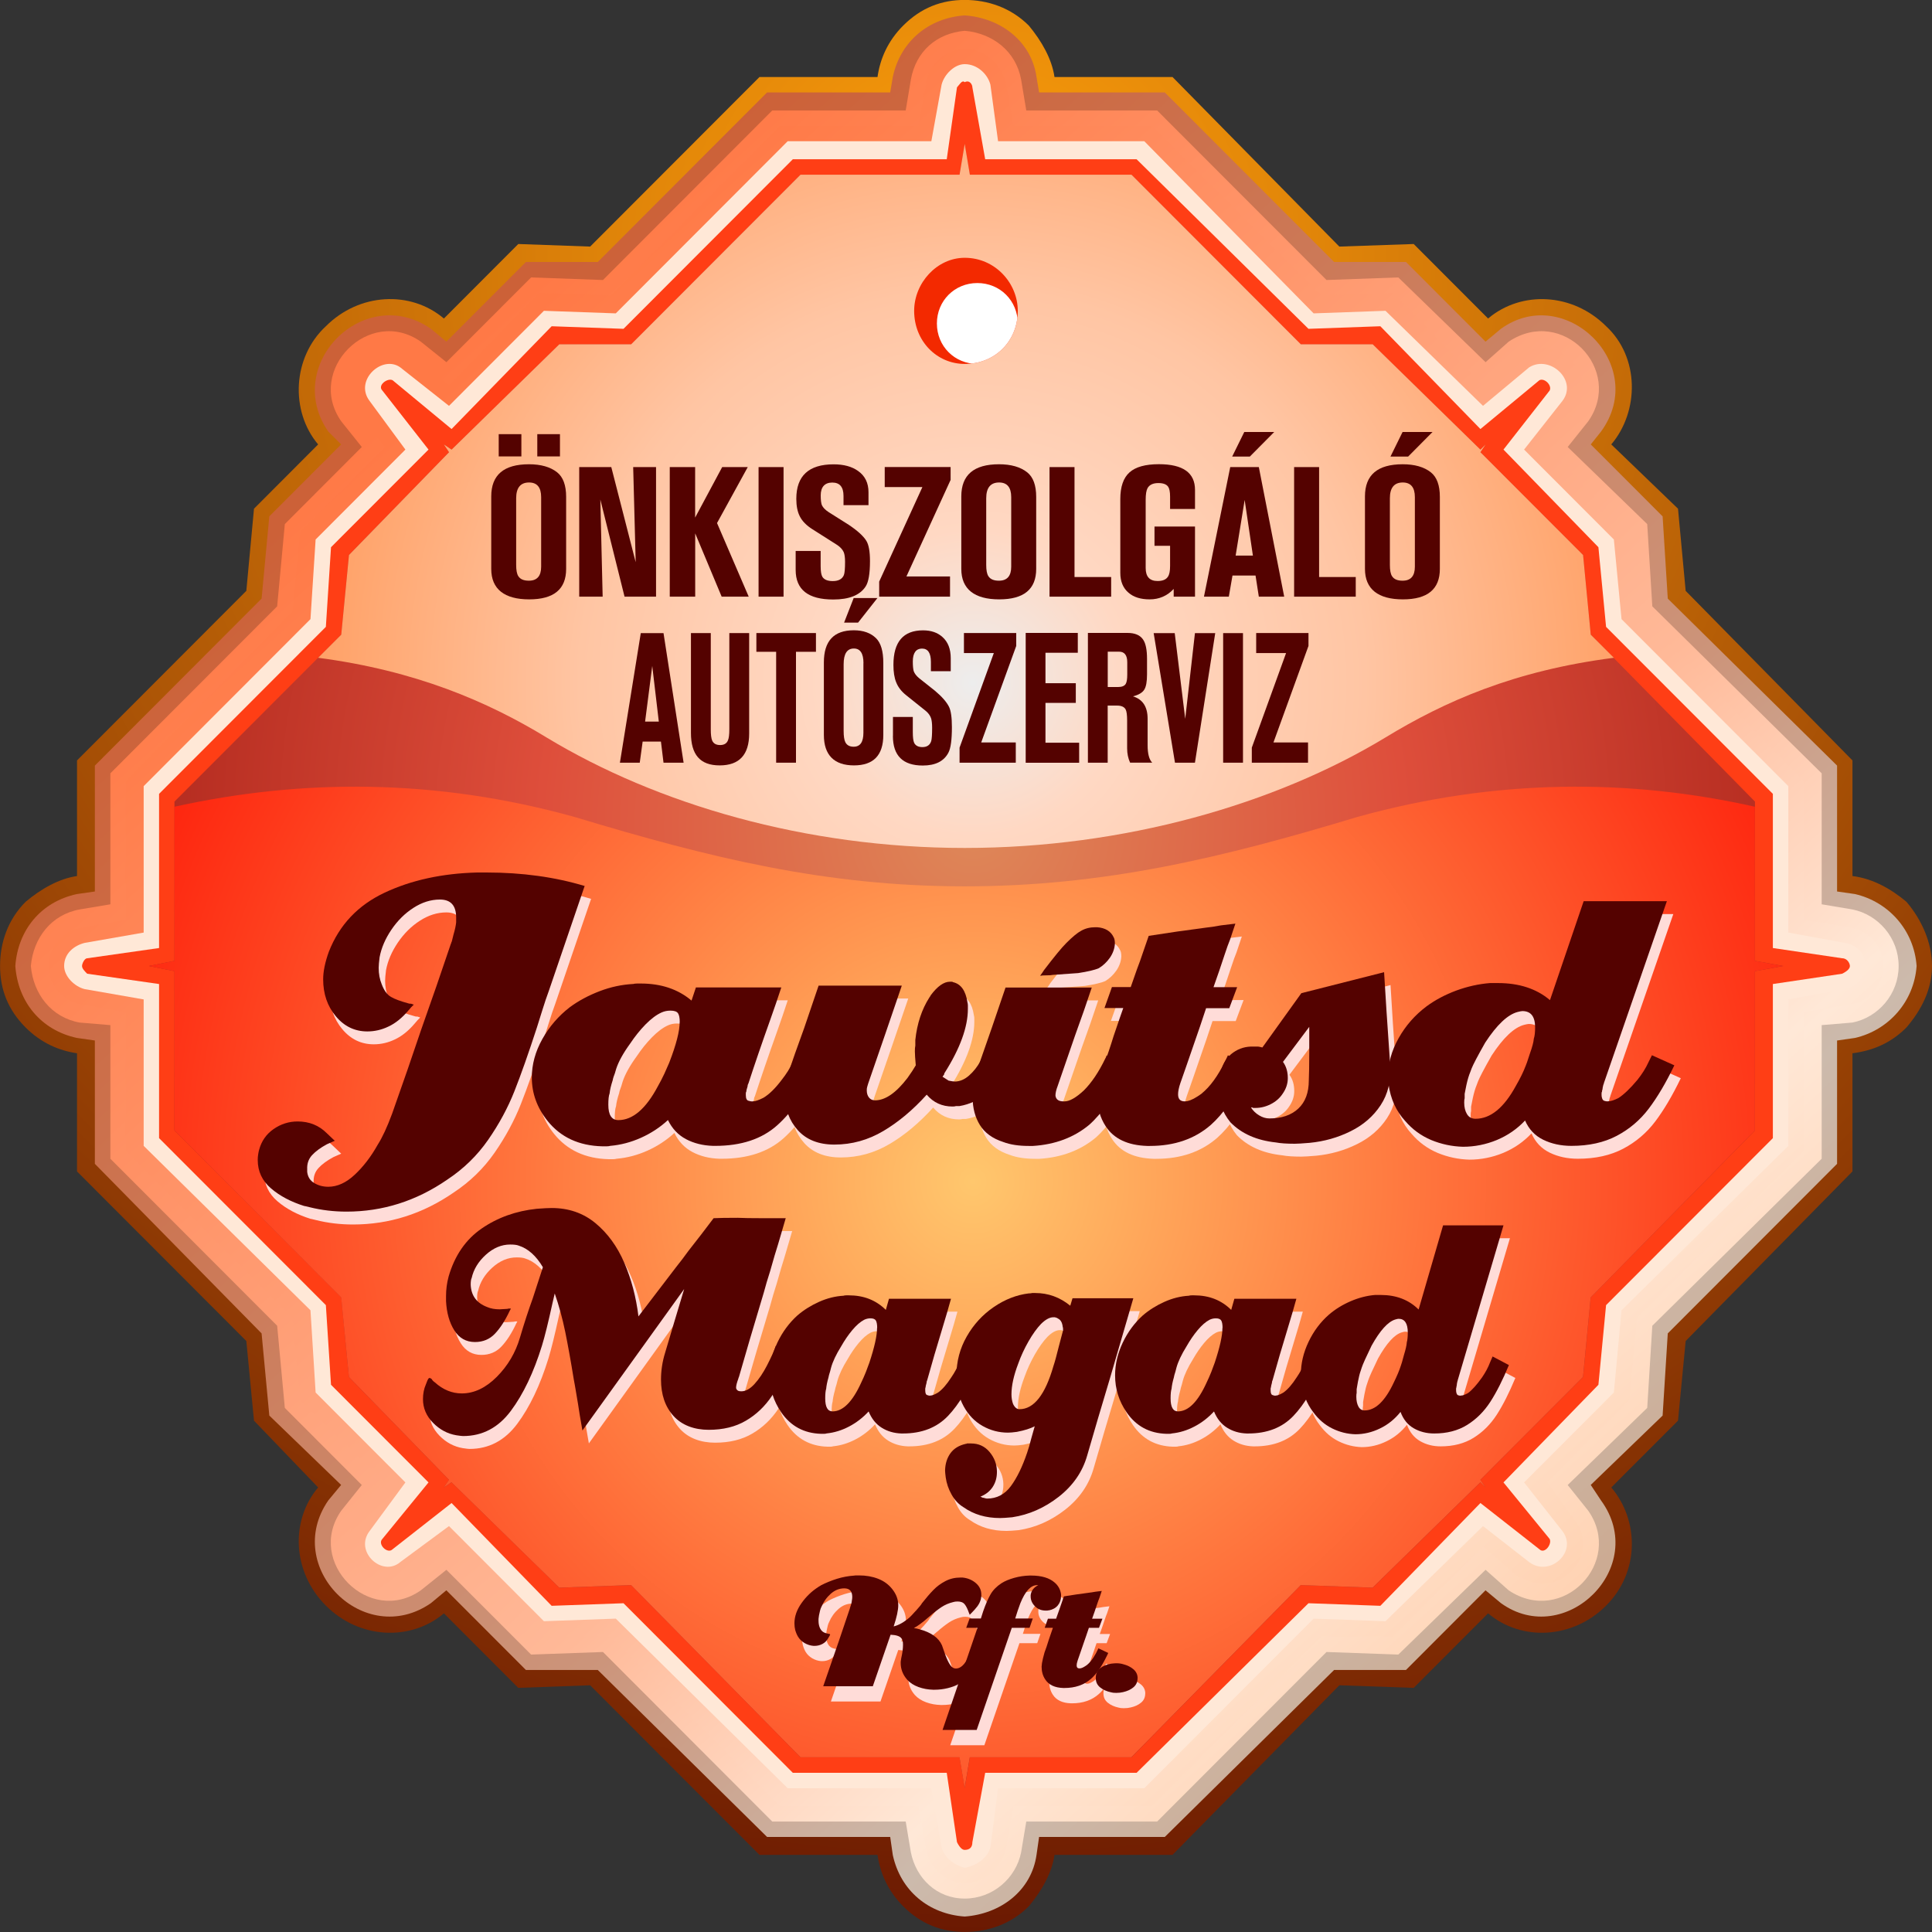
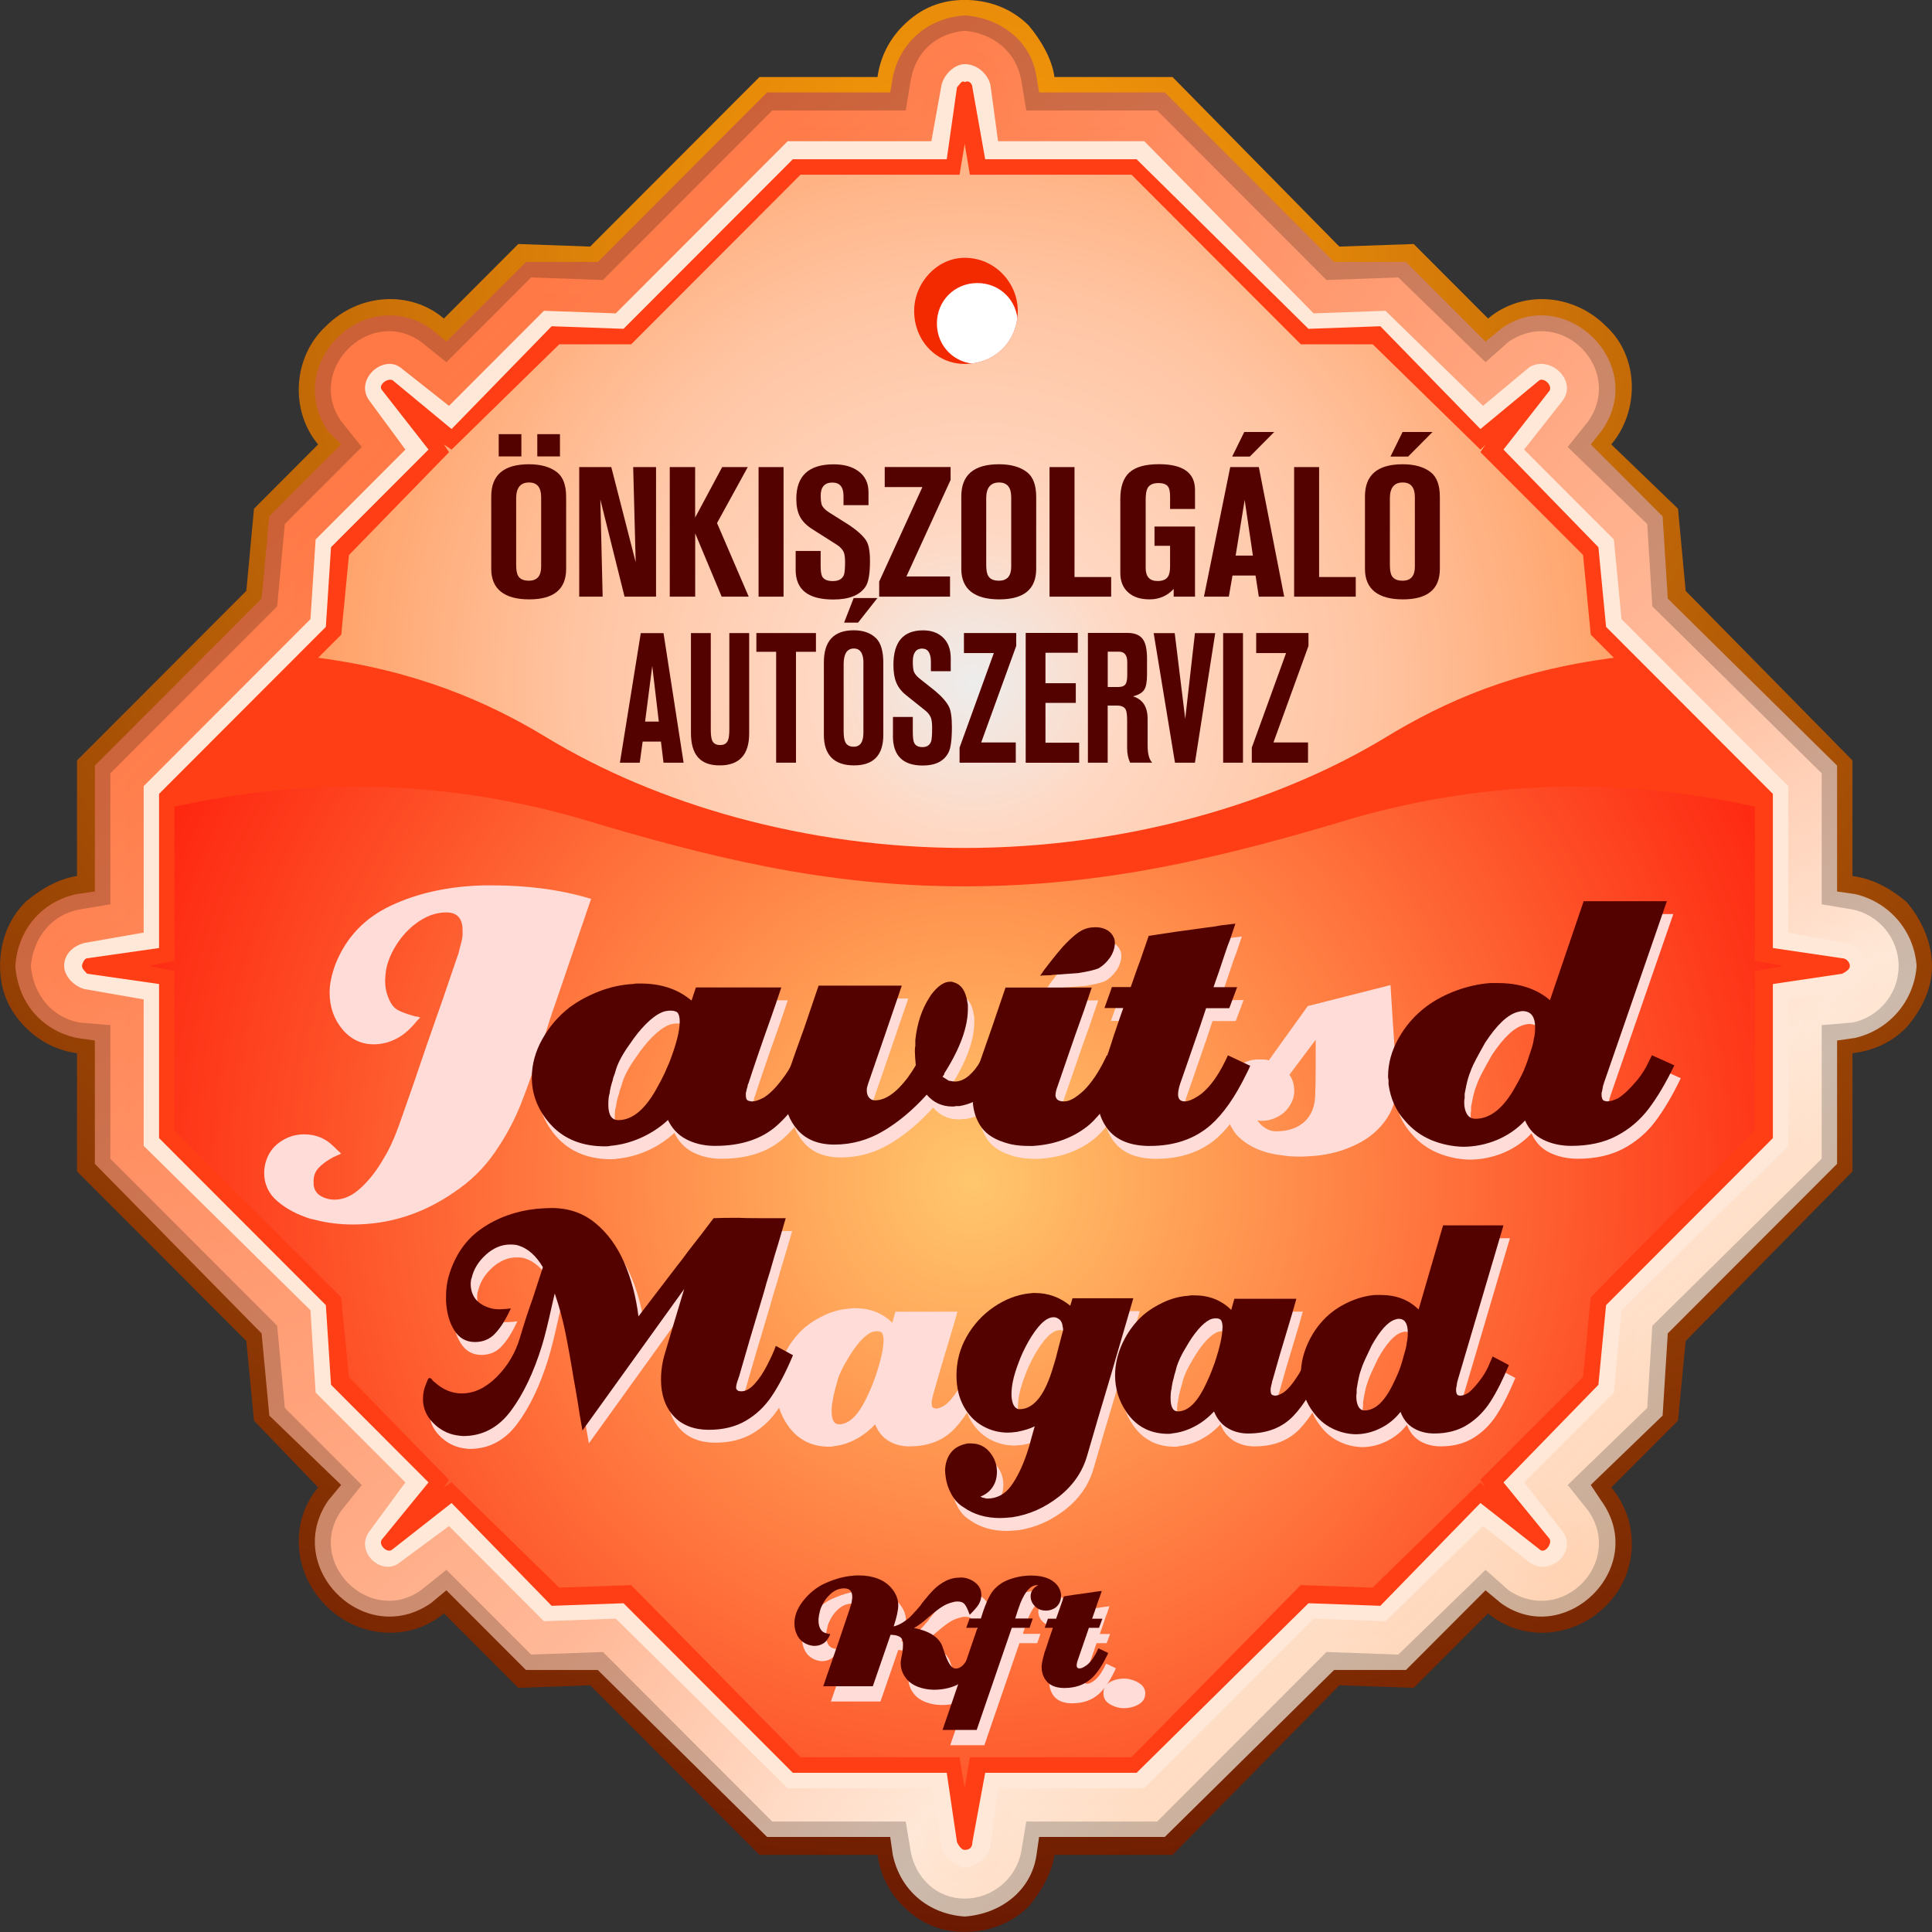
<svg xmlns="http://www.w3.org/2000/svg" xmlns:xlink="http://www.w3.org/1999/xlink" viewBox="0 0 300 300">
  <rect x="0" y="0" width="300" height="300" fill="#333333" stroke="none" />
  <radialGradient id="a" cx="151.05" cy="39.6" gradientUnits="userSpaceOnUse" r="300.85">
    <stop offset="0" stop-color="#ffa10b" />
    <stop offset="1" stop-color="#540400" />
  </radialGradient>
  <linearGradient id="b" gradientUnits="userSpaceOnUse" x1="328.57" x2="68.18" y1="348.43" y2="59.24">
    <stop offset="0" stop-color="#cc4836" />
    <stop offset=".32" stop-color="#cca88e" />
    <stop offset=".43" stop-color="#ccbaac" />
    <stop offset=".58" stop-color="#cc947a" />
    <stop offset="1" stop-color="#cc6138" />
  </linearGradient>
  <linearGradient id="c">
    <stop offset="0" stop-color="#ff5a44" />
    <stop offset=".32" stop-color="#ffd2b2" />
    <stop offset=".43" stop-color="#ffe8d7" />
    <stop offset=".58" stop-color="#ffb998" />
    <stop offset="1" stop-color="#ff7946" />
  </linearGradient>
  <linearGradient id="d" gradientUnits="userSpaceOnUse" x1="323.33" x2="67.41" xlink:href="#c" y1="342.65" y2="58.42" />
  <linearGradient id="e" gradientUnits="userSpaceOnUse" x1="320.59" x2="69.17" xlink:href="#c" y1="339.55" y2="60.31" />
  <radialGradient id="f" cx="151.04" cy="128.15" gradientUnits="userSpaceOnUse" r="196.9">
    <stop offset="0" stop-color="#de8859" />
    <stop offset=".34" stop-color="#de4e3b" />
    <stop offset="1" stop-color="#830300" />
  </radialGradient>
  <radialGradient id="g" cx="151.04" cy="183.47" gradientUnits="userSpaceOnUse" r="159.43">
    <stop offset="0" stop-color="#ffc76d" />
    <stop offset="1" stop-color="#fe0c00" />
  </radialGradient>
  <radialGradient id="h" cx="151.05" cy="106.02" gradientUnits="userSpaceOnUse" r="132.49">
    <stop offset="0" stop-color="#ededed" />
    <stop offset=".18" stop-color="#ffd8c3" />
    <stop offset=".46" stop-color="#ffc5a3" />
    <stop offset="1" stop-color="#ff8639" />
  </radialGradient>
  <clipPath id="i">
    <path clip-rule="evenodd" d="m149.8 40.03c4.71 0 8.24 3.92 8.24 8.24 0 4.71-3.53 8.24-8.24 8.24-4.32 0-7.85-3.53-7.85-8.24 0-4.32 3.53-8.24 7.85-8.24z" />
  </clipPath>
  <path d="m287.65 118.08-25.9-26.33-1.19-12.76-10.36-9.98c4.38-5.19 4.38-13.56-.8-18.35-5.18-5.19-13.15-5.58-18.33-1.2l-11.55-11.57-11.55.4-25.9-26.33h-18.33c-.4-2.79-1.99-5.58-3.98-7.98-2.79-2.79-6.38-3.99-9.96-3.99-3.59 0-6.77 1.2-9.56 3.99-2.39 2.39-3.59 5.19-3.98 7.98h-18.33l-26.29 26.33-11.16-.4-11.55 11.57c-5.18-4.39-13.15-3.99-18.33 1.2-5.18 4.79-5.58 13.16-1.2 18.35l-9.96 9.98-1.19 12.76-26.29 26.33v17.95c-2.79.4-5.58 1.99-7.97 3.99-2.79 2.79-3.98 6.38-3.98 9.97s1.19 6.78 3.98 9.57c2.39 2.39 5.18 3.59 7.97 3.99v18.35l26.29 26.33 1.19 12.37 9.96 10.37c-4.38 5.19-3.98 13.17 1.2 18.35 5.18 5.19 13.15 5.58 18.33 1.2l11.55 11.57 11.16-.4 26.29 26.33h18.33c.4 2.79 1.59 5.58 3.98 7.98 2.79 2.79 5.98 3.99 9.56 3.99 3.59 0 7.17-1.2 9.96-3.99 1.99-2.39 3.59-5.18 3.98-7.98h18.33l25.9-26.33 11.55.4 11.55-11.57c5.18 4.38 13.15 3.99 18.33-1.2 5.18-5.18 5.18-13.16.8-18.35l10.36-10.37 1.19-12.37 25.9-26.33v-18.35c3.19-.4 5.98-1.6 8.37-3.99 2.39-2.79 3.98-5.98 3.98-9.57s-1.59-7.18-3.98-9.97c-2.39-1.99-5.18-3.59-8.37-3.99z" fill="url(#a)" fill-rule="evenodd" />
  <path d="m285.26 118.88-26.29-25.93-.8-12.77-11.16-11.17 1.59-1.99c7.57-10.37-5.58-23.14-15.54-15.96l-2.39 1.99-12.35-12.37h-11.16l-26.29-26.33h-19.52l-.4-2.39c-.8-5.58-5.58-9.18-11.16-9.57-5.58.4-9.96 3.99-11.16 9.57l-.4 2.39h-19.12l-26.29 26.33h-11.16l-12.35 12.37-2.39-1.99c-10.36-7.18-23.11 5.58-15.94 15.96l1.99 1.99-11.15 11.17-1.2 12.77-25.89 25.93v19.55l-2.79.4c-5.58 1.2-9.16 5.58-9.56 11.17.4 5.58 3.99 9.97 9.56 11.17l2.79.4v19.15l25.89 26.33 1.2 12.76 11.15 10.77-1.99 2.4c-7.17 10.37 5.58 23.13 15.94 15.95l2.39-1.99 12.35 12.37h11.16l26.29 25.93h19.12l.4 2.79c1.2 5.58 5.58 9.18 11.16 9.57 5.58-.4 10.36-3.99 11.16-9.57l.4-2.79h19.52l26.29-25.93h11.16l12.35-12.37 2.39 1.99c9.96 7.18 23.11-5.58 15.54-15.95l-1.59-2.4 11.16-10.77.8-12.76 26.29-26.33v-19.15l2.79-.4c5.18-1.2 9.16-5.59 9.56-11.17-.4-5.59-4.38-9.97-9.56-11.17l-2.79-.4z" fill="url(#b)" fill-rule="evenodd" />
  <path d="m282.87 120.08-26.3-25.93-.79-12.77-12.35-11.97 3.19-3.99c5.58-7.98-3.99-17.95-12.35-12.37l-3.59 3.19-13.55-13.16-11.15.4-26.3-26.33h-20.32l-.8-4.79c-.8-4.39-4.38-7.18-8.76-7.58-4.38.4-7.57 3.19-8.36 7.58l-.8 4.79h-20.72l-26.29 26.33-11.16-.4-13.15 13.16-3.98-3.19c-7.97-5.58-17.93 4.39-12.35 12.37l3.19 3.99-11.95 11.97-1.19 12.77-25.9 25.93v20.34l-4.78.8c-4.38.8-7.17 4.39-7.57 8.78.4 4.39 3.19 7.98 7.57 8.78l4.78.4v20.75l25.9 25.93 1.19 12.76 11.95 11.97-3.19 3.99c-5.58 7.98 4.38 17.95 12.35 12.37l3.98-3.19 13.15 13.16 11.16-.4 26.29 26.33h20.72l.8 4.78c.8 3.99 3.98 7.18 8.36 7.18 4.38 0 7.97-3.19 8.76-7.18l.8-4.78h20.32l26.3-26.33 11.15.4 13.55-13.16 3.59 3.19c8.36 5.58 17.93-4.39 12.35-12.37l-3.19-3.99 12.35-11.97.79-12.76 26.3-25.93v-20.75l4.78-.4c3.99-.8 7.17-4.39 7.17-8.78s-3.19-7.98-7.17-8.78l-4.78-.8z" fill="url(#d)" fill-rule="evenodd" />
  <path d="m280.08 121.28-25.89-26.33-1.2-12.37-12.75-13.16 4.38-5.59c3.98-5.58-2.79-12.37-8.37-8.78h-.4l-5.58 4.79-13.94-14.36-11.15.4-26.29-26.33h-21.52l-1.19-6.78c-.8-2.79-3.19-5.19-6.38-5.19-2.79 0-5.58 2.39-5.98 5.19l-1.19 6.78h-21.52l-26.29 26.33-11.15-.4-13.94 14.36-5.98-4.79c-5.58-3.59-12.75 3.19-8.37 8.78l4.38 5.59-13.15 13.16-1.19 12.37-25.9 26.33v21.54l-6.77 1.2c-2.79.4-5.18 2.79-5.18 5.98s2.39 5.58 5.18 5.98l6.77 1.2v21.54l25.9 25.93 1.19 12.76 13.15 12.76-4.38 5.98c-4.38 5.58 2.79 12.36 8.37 8.78l5.98-4.78 13.94 13.96h11.15l26.29 26.33h21.52l1.19 6.79c.4 2.79 3.19 5.18 5.98 5.18 3.19 0 5.58-2.39 6.38-5.18l1.19-6.79h21.52l26.29-26.33h11.15l13.94-13.96 5.58 4.78h.4c5.58 3.59 12.35-3.19 8.37-8.78l-4.38-5.98 12.75-12.76 1.2-12.76 25.89-25.93v-21.54l7.17-1.2c2.79-.4 5.18-2.79 5.18-5.98s-2.39-5.59-5.18-5.98l-7.17-1.2z" fill="url(#e)" fill-rule="evenodd" />
  <path d="m277.69 122.07-25.9-25.93-1.19-12.37-13.94-13.96 5.97-7.58c2.39-3.19-1.99-7.18-5.18-5.19l-7.17 5.98-15.14-14.76-11.16.4-26.29-26.73h-22.71l-1.19-8.78c-.4-1.59-1.99-3.19-3.99-3.19-1.59 0-3.19 1.6-3.59 3.19l-1.59 8.78h-22.31l-26.69 26.73-11.16-.4-14.74 14.76-7.57-5.98c-2.79-1.99-7.17 2-4.78 5.19l5.58 7.58-13.94 13.96-.8 12.37-25.9 25.93v22.74l-9.16 1.6c-1.59.4-3.19 1.59-3.19 3.59 0 1.6 1.59 3.19 3.19 3.59l9.16 1.6v22.74l25.9 25.53.8 12.77 13.94 13.96-5.58 7.58c-2.39 3.19 1.99 7.18 4.78 4.79l7.57-5.59 14.74 14.77 11.16-.4 26.69 26.33h22.31l1.59 9.17c.4 1.6 1.99 2.79 3.59 3.2 1.99-.41 3.59-1.6 3.99-3.2l1.19-9.17h22.71l26.29-26.33 11.16.4 15.14-14.77 7.17 5.59c3.19 2.39 7.57-1.6 5.18-4.79l-5.97-7.58 13.94-13.96 1.19-12.77 25.9-25.53v-22.74l8.76-1.6c1.99-.4 3.19-1.99 3.19-3.59 0-2-1.19-3.19-3.19-3.59l-8.76-1.6z" fill="#ffe8d7" fill-rule="evenodd" />
  <path d="m239.04 59.04-9.16 7.58-15.54-15.96-11.16.4-26.69-26.33h-23.51l-1.99-11.17c0-.4-.4-1.2-1.2-.8-.4-.4-.8.4-1.19.8l-1.59 11.17h-23.9l-26.29 26.33-11.16-.4-15.54 15.96-9.16-7.58c-.8-.4-2.39.8-1.59 1.6l7.17 9.17-15.14 15.16-.8 12.37-25.9 25.93v23.94l-11.16 1.59c-.4 0-.8.8-.8 1.2s.4.8.8 1.2l11.16 1.6v23.93l25.9 25.93.8 12.37 15.14 15.16-7.17 8.78c-.8.8.8 2.4 1.59 1.6l9.16-7.18 15.54 15.96 11.16-.4 26.29 26.33h23.9l1.59 10.77c.4.8.8 1.2 1.19 1.2.8 0 1.2-.41 1.2-1.2l1.99-10.77h23.51l26.69-26.33 11.16.4 15.54-15.96 9.16 7.18c.8.8 1.99-.8 1.59-1.6l-7.17-8.78 14.74-15.16 1.19-12.37 25.9-25.93v-23.93l10.76-1.6c.8-.4 1.2-.8 1.2-1.2s-.4-1.2-1.2-1.2l-10.76-1.59v-23.94l-25.9-25.93-1.19-12.37-14.74-15.16 7.17-9.17c.4-.8-.8-2-1.59-1.6z" fill="#ff3e15" fill-rule="evenodd" />
-   <path d="m149.8 22.34-.8 4.79h-24.7l-26.29 26.33h-11.16l-16.73 16.35-1.2-.79.8 1.19-15.54 15.96-1.19 12.37-25.9 25.93v24.73l-3.98.8 3.98.8v24.73l25.9 25.93 1.19 12.37 15.54 15.96-.8 1.19 1.2-.8 16.73 16.36 11.16-.4 26.29 26.73h24.7l.8 4.79v-.4.4l.8-4.79h25.1l26.29-26.73 11.16.4 16.73-16.36.8.8-.8-1.19 15.94-15.96 1.19-12.37 25.5-25.93v-24.73l4.38-.8-4.38-.8v-24.73l-25.5-25.93-1.19-12.37-15.94-15.96.8-1.19-.8.79-16.73-16.35h-11.16l-26.29-26.33h-25.1z" fill="url(#f)" fill-rule="evenodd" />
  <path d="m27.09 125.27v23.93l-3.99.8 3.99.8v24.73l25.89 25.93 1.2 12.36 15.54 15.96-.8 1.19 1.19-.8 16.73 16.36 11.16-.4 26.29 26.73h24.7l.8 4.79v-.4.4l.8-4.79h25.1l26.29-26.73 11.16.4 16.73-16.36.8.8-.8-1.19 15.94-15.96 1.19-12.36 25.5-25.93v-24.73l4.38-.8-4.38-.8v-23.93c-19.52-4.39-40.24-4.39-61.75 1.59-21.12 6.39-39.44 10.77-60.96 10.77s-39.44-4.39-60.56-10.77c-21.52-5.98-42.23-5.98-62.15-1.59z" fill="url(#g)" fill-rule="evenodd" />
  <path d="m149.8 22.34-.8 4.79h-24.7l-26.29 26.33h-11.16l-16.73 16.36-1.19-.8.8 1.2-15.54 15.96-1.2 12.37-3.59 3.59c15.14 1.99 26.29 6.78 35.46 12.37 17.13 10.37 40.24 17.16 64.94 17.16s48.21-6.78 65.34-17.16c9.17-5.58 19.92-10.37 35.46-12.37l-3.59-3.59-1.19-12.37-15.94-15.96.8-1.2-.8.8-16.73-16.36h-11.16l-26.29-26.33h-25.1z" fill="url(#h)" fill-rule="evenodd" />
  <path d="m91.79 139.56-5.57 16.31c-.32.86-.66 1.87-1.02 3.03s-.64 2.03-.82 2.62c-1.31 4.03-2.48 7.34-3.5 9.92s-2.38 5.1-4.08 7.55-3.82 4.51-6.36 6.19c-4.8 3.31-10.02 4.96-15.63 4.96-1.99 0-3.9-.23-5.71-.68-.54-.14-.84-.2-.88-.2-2.04-.64-3.75-1.54-5.13-2.72s-2.07-2.65-2.07-4.42c0-.32.02-.61.07-.88.04-.27.09-.5.14-.68.36-1.36 1.11-2.44 2.24-3.23s2.38-1.19 3.74-1.19c1.81 0 3.33.61 4.55 1.84l1.22 1.16c-.09.05-.5.23-1.22.54-1 .54-1.77 1.11-2.31 1.7s-.79 1.31-.75 2.18v.41c.09.77.45 1.35 1.09 1.73.63.38 1.36.58 2.18.58 1.4 0 2.78-.62 4.11-1.87 1.34-1.25 2.53-2.8 3.57-4.66.72-1.13 1.47-2.74 2.24-4.83 1.72-4.85 3.22-9.18 4.49-12.98 1.72-4.85 3.22-9.18 4.49-12.98l.14-.41s.07-.1.07-.17.02-.12.07-.17l.27-1.09c.23-.77.36-1.4.41-1.9v-.75c0-1.86-.84-2.79-2.52-2.79-1.41 0-2.78.43-4.11 1.29-1.34.86-2.48 2-3.43 3.4-.95 1.41-1.56 2.83-1.83 4.28-.09.73-.14 1.27-.14 1.63 0 .95.16 1.81.48 2.58.36.95.84 1.6 1.43 1.94s1.47.67 2.65.99c.09.05.25.07.48.07l.41.14-.41.41-.41.48c-1 1.18-2.04 2.02-3.13 2.52-1.04.5-2.13.75-3.26.75-1.95 0-3.58-.78-4.89-2.35-1.31-1.56-1.97-3.48-1.97-5.74 0-1.22.29-2.65.88-4.28 1.63-4.17 4.52-7.23 8.67-9.18s8.94-2.99 14.38-3.13h1.43c5.53 0 10.63.7 15.29 2.11z" fill="#ffdcd8" />
  <path d="m128.1 167.43c-1.9 4.08-4.04 7.18-6.42 9.31s-5.59 3.19-9.62 3.19h-.34c-1.59-.05-2.99-.4-4.21-1.05s-2.15-1.64-2.79-2.96c-1.22 1.13-2.62 2.05-4.18 2.75s-3.16 1.12-4.79 1.26c-.14.04-.32.07-.54.07h-.68c-3.63-.09-6.46-1.4-8.5-3.94-1.63-2.04-2.45-4.28-2.45-6.73 0-2.04.54-4.03 1.63-5.98s2.52-3.6 4.28-4.96c1.36-1 2.9-1.82 4.62-2.48s3.47-1.03 5.23-1.12c.14-.04.34-.07.61-.07h.54c3.17 0 5.8.88 7.89 2.65l.68-2.04h13.26l-.82 2.45-.88 2.52c-1.36 3.81-2.49 7.12-3.4 9.92l-.07.14s-.07.16-.07.34c-.14.41-.2.68-.2.82-.05.05-.07.14-.07.27v.27c0 .54.16.84.48.88.27.09.5.11.68.07.32 0 .84-.18 1.56-.54.91-.54 1.86-1.47 2.85-2.79.72-.91 1.29-1.81 1.7-2.72l.27-.54c0-.14.02-.24.07-.31.04-.07.09-.15.14-.24l3.53 1.56zm-21.55-6.73c0-.63-.09-1.09-.27-1.36s-.57-.41-1.16-.41c-.5 0-.95.09-1.36.27-.82.36-1.65.99-2.52 1.87-.86.88-1.65 1.87-2.38 2.96-1.09 1.5-1.81 2.81-2.18 3.94l-.2.68c-.18.45-.3.82-.34 1.09-.27.82-.43 1.5-.48 2.04-.14.36-.2.95-.2 1.77 0 1.59.52 2.38 1.56 2.38 2.22 0 4.26-1.74 6.12-5.23.36-.63.7-1.29 1.02-1.97l.75-1.7c1.09-2.81 1.63-4.92 1.63-6.32z" fill="#ffdcd8" />
  <path d="m157.13 167.36c-.68 1.86-1.68 3.33-2.99 4.42-1.18 1.04-2.56 1.7-4.15 1.97h-.54c-.14.05-.32.07-.54.07-1.63 0-2.97-.61-4.01-1.84-2.13 2.36-4.37 4.24-6.73 5.64s-4.89 2.11-7.61 2.11c-2.45 0-4.34-.75-5.68-2.24-1.34-1.5-2.01-3.33-2.01-5.51 0-.41.04-1.02.14-1.84l.2-.88c.04-.14.09-.27.14-.41.04-.14.09-.29.14-.48.5-1.5 1.29-3.74 2.38-6.73l2.24-6.59h12.92l-2.58 7.55-2.65 7.68-.14.48c-.05.14-.07.32-.07.54 0 .45.11.83.34 1.12s.54.44.95.44c1.59 0 3.26-1.16 5.03-3.47l.75-1.09.54-.88c-.09-1-.14-1.72-.14-2.18 0-.36.02-.66.07-.88v-.88c.27-2.54 1-4.74 2.18-6.59l.14-.2.07-.14c1.04-1.4 2.04-2.11 2.99-2.11h.27c.09 0 .16.02.2.07 1.22.27 1.97 1.31 2.24 3.13.04.14.07.3.07.48v.54c0 2.81-1.2 6.12-3.6 9.92-.05.05-.07.1-.07.17s-.02.13-.07.17l-.2.27c.09.05.41.25.95.61.45.09.77.14.95.14.77 0 1.51-.31 2.21-.92s1.3-1.37 1.8-2.28l.2-.48.2-.48 3.47 1.56z" fill="#ffdcd8" />
  <path d="m176.23 167.5c-.14.27-.36.7-.68 1.29-1.63 3.49-3.44 6.12-5.44 7.89-2.36 1.95-5.26 3.04-8.7 3.26h-.68c-1.54 0-2.86-.2-3.94-.61-1.68-.54-2.89-1.43-3.64-2.65s-1.12-2.65-1.12-4.28c0-1.45.27-2.99.82-4.62l2.18-6.25 2.11-6.19h13.39c-.73 2.22-1.59 4.69-2.58 7.41l-2.58 7.48-.14.41c-.23.59-.34 1.09-.34 1.5.09.59.5.88 1.22.88h.2c.77 0 1.77-.57 2.99-1.7 1.22-1.22 2.33-2.88 3.33-4.96l.14-.27c0-.09.02-.16.07-.2l.61.27.54.27.54.27.88.41.82.41zm-2.31-19.98c.14.23.2.57.2 1.02-.05.77-.31 1.5-.78 2.18-.48.68-1.05 1.22-1.73 1.63-.64.27-1.7.52-3.19.75l-1.97.14-1.97.14c-.23.05-.54.07-.95.07-.45 0-.79.02-1.02.07l.34-.48.27-.41c1.59-2.08 2.74-3.49 3.47-4.21.95-.95 1.72-1.59 2.31-1.9.63-.36 1.36-.54 2.18-.54h.27c1.27.09 2.13.61 2.58 1.56z" fill="#ffdcd8" />
  <path d="m195.13 167.5-.27.61-.34.68c-1.72 3.53-3.56 6.16-5.51 7.89-2.49 2.17-5.64 3.26-9.45 3.26h-.41c-3.04-.09-5.19-1.11-6.46-3.06-.86-1.31-1.29-2.83-1.29-4.55 0-.23.04-.66.14-1.29.18-1.04.48-2.29.88-3.74.5-1.31 1-2.79 1.5-4.42.77-2.27 1.27-3.72 1.5-4.35h-2.92l1.16-3.26h2.92c.82-2.36 1.29-3.69 1.43-4.01l1.36-3.94 4.49-.68 4.49-.61c.5-.04 1.25-.16 2.24-.34l2.24-.27-.82 2.45c-.23.54-.52 1.36-.88 2.45l-.82 2.45-.88 2.52h3.67l-1.22 3.26h-3.6l-.95 2.85-.68 1.97c-.77 2.22-1.22 3.53-1.36 3.94l-1.02 2.92c-.23.68-.34 1.25-.34 1.7 0 .73.34 1.09 1.02 1.09.54 0 1.2-.25 1.97-.75l.61-.41.54-.48c1.27-1.18 2.47-3.01 3.6-5.51l3.47 1.63z" fill="#ffdcd8" />
  <path d="m216.88 167.43c.14 2.4-.36 4.46-1.5 6.19-1.13 1.72-2.69 3.07-4.66 4.04-1.97.98-4.09 1.58-6.36 1.8-1.09.09-1.86.14-2.31.14-1.27 0-2.24-.07-2.92-.2-2.99-.32-5.35-1.36-7.07-3.13-1.22-1.5-1.84-3.19-1.84-5.1 0-1 .14-1.99.41-2.99.32-1.18.94-2.1 1.87-2.75.93-.66 1.98-.96 3.16-.92h.68c.09 0 .32.05.68.14l6.05-8.43 12.85-3.26c.18 3.22.5 8.04.95 14.48zm-12.58-5.98-4.08 5.44c.5.68.75 1.52.75 2.52 0 .86-.27 1.68-.82 2.45-.45.68-1.07 1.21-1.84 1.6s-1.56.58-2.38.58h-.34l-.14-.07h-.2c.32.5.74.91 1.26 1.22.52.32 1.05.48 1.6.48 1.9 0 3.4-.51 4.49-1.53s1.63-2.48 1.63-4.38c.04-.95.07-2.36.07-4.21v-4.08z" fill="#ffdcd8" />
  <path d="m260.99 167.43c-1.31 2.72-2.64 4.96-3.98 6.73s-2.99 3.17-4.96 4.21-4.32 1.56-7.04 1.56c-1.63 0-3.09-.32-4.38-.95s-2.23-1.63-2.82-2.99c-1.22 1.31-2.69 2.32-4.38 3.03-1.7.7-3.46 1.05-5.27 1.05-1.72-.05-3.36-.4-4.93-1.05-1.56-.66-2.91-1.64-4.04-2.96-1.41-1.54-2.27-3.44-2.58-5.71v-.68c-.05-.14-.07-.32-.07-.54 0-1.99.54-3.97 1.63-5.91 1.09-1.95 2.54-3.6 4.35-4.96 1.36-1 2.9-1.81 4.62-2.45 1.72-.63 3.47-1.02 5.23-1.16h1.22c3.31 0 6 .88 8.09 2.65l5.23-15.36h12.92l-9.79 28.28c0 .09-.02.16-.07.2-.09.36-.14.61-.14.75-.05.09-.07.2-.07.34-.05.05-.07.14-.07.27v.27c0 .18.03.36.1.54s.17.29.31.34c.27.09.5.11.68.07.36 0 .86-.16 1.5-.48.86-.54 1.86-1.5 2.99-2.85.72-.91 1.29-1.81 1.7-2.72l.54-1.09 3.47 1.56zm-23.11.14c.09-.18.32-.84.68-1.97.36-1 .57-1.77.61-2.31.14-.41.2-1 .2-1.77 0-1.68-.66-2.52-1.97-2.52-.14 0-.39.05-.75.14-1.54.41-3.22 1.99-5.03 4.76-1.18 2.08-1.88 3.42-2.11 4.01l-.2.54c-.23.54-.43 1.22-.61 2.04l-.27 1.36v.68c-.05.14-.07.36-.07.68 0 .73.15 1.33.44 1.8.29.48.74.71 1.33.71 2.31 0 4.4-1.7 6.25-5.1.68-1.18 1.18-2.2 1.5-3.06z" fill="#ffdcd8" />
-   <path d="m90.79 137.56-5.57 16.31c-.32.86-.66 1.87-1.02 3.03s-.64 2.03-.82 2.62c-1.31 4.03-2.48 7.34-3.5 9.92s-2.38 5.1-4.08 7.55-3.82 4.51-6.36 6.19c-4.8 3.31-10.02 4.96-15.63 4.96-1.99 0-3.9-.23-5.71-.68-.54-.14-.84-.2-.88-.2-2.04-.64-3.75-1.54-5.13-2.72s-2.07-2.65-2.07-4.42c0-.32.02-.61.07-.88.04-.27.09-.5.14-.68.36-1.36 1.11-2.44 2.24-3.23s2.38-1.19 3.74-1.19c1.81 0 3.33.61 4.55 1.84l1.22 1.16c-.09.05-.5.23-1.22.54-1 .54-1.77 1.11-2.31 1.7s-.79 1.31-.75 2.18v.41c.09.77.45 1.35 1.09 1.73.63.38 1.36.58 2.18.58 1.4 0 2.78-.62 4.11-1.87 1.34-1.25 2.53-2.8 3.57-4.66.72-1.13 1.47-2.74 2.24-4.83 1.72-4.85 3.22-9.18 4.49-12.98 1.72-4.85 3.22-9.18 4.49-12.98l.14-.41s.07-.1.07-.17.02-.12.07-.17l.27-1.09c.23-.77.36-1.4.41-1.9v-.75c0-1.86-.84-2.79-2.52-2.79-1.41 0-2.78.43-4.11 1.29-1.34.86-2.48 2-3.43 3.4-.95 1.41-1.56 2.83-1.83 4.28-.09.73-.14 1.27-.14 1.63 0 .95.16 1.81.48 2.58.36.95.84 1.6 1.43 1.94s1.47.67 2.65.99c.09.05.25.07.48.07l.41.14-.41.41-.41.48c-1 1.18-2.04 2.02-3.13 2.52-1.04.5-2.13.75-3.26.75-1.95 0-3.58-.78-4.89-2.35-1.31-1.56-1.97-3.48-1.97-5.74 0-1.22.29-2.65.88-4.28 1.63-4.17 4.52-7.23 8.67-9.18s8.94-2.99 14.38-3.13h1.43c5.53 0 10.63.7 15.29 2.11z" fill="#540200" />
  <path d="m127.1 165.43c-1.9 4.08-4.04 7.18-6.42 9.31s-5.59 3.19-9.62 3.19h-.34c-1.59-.05-2.99-.4-4.21-1.05s-2.15-1.64-2.79-2.96c-1.22 1.13-2.62 2.05-4.18 2.75s-3.16 1.12-4.79 1.26c-.14.04-.32.07-.54.07h-.68c-3.63-.09-6.46-1.4-8.5-3.94-1.63-2.04-2.45-4.28-2.45-6.73 0-2.04.54-4.03 1.63-5.98s2.52-3.6 4.28-4.96c1.36-1 2.9-1.82 4.62-2.48s3.47-1.03 5.23-1.12c.14-.04.34-.07.61-.07h.54c3.17 0 5.8.88 7.89 2.65l.68-2.04h13.26l-.82 2.45-.88 2.52c-1.36 3.81-2.49 7.12-3.4 9.92l-.07.14s-.07.16-.07.34c-.14.41-.2.68-.2.82-.05.05-.07.14-.07.27v.27c0 .54.16.84.48.88.27.09.5.11.68.07.32 0 .84-.18 1.56-.54.91-.54 1.86-1.47 2.85-2.79.72-.91 1.29-1.81 1.7-2.72l.27-.54c0-.14.02-.24.07-.31.04-.07.09-.15.14-.24l3.53 1.56zm-21.55-6.73c0-.63-.09-1.09-.27-1.36s-.57-.41-1.16-.41c-.5 0-.95.09-1.36.27-.82.36-1.65.99-2.52 1.87-.86.88-1.65 1.87-2.38 2.96-1.09 1.5-1.81 2.81-2.18 3.94l-.2.68c-.18.45-.3.82-.34 1.09-.27.82-.43 1.5-.48 2.04-.14.36-.2.95-.2 1.77 0 1.59.52 2.38 1.56 2.38 2.22 0 4.26-1.74 6.12-5.23.36-.63.7-1.29 1.02-1.97l.75-1.7c1.09-2.81 1.63-4.92 1.63-6.32z" fill="#540200" />
  <path d="m156.13 165.36c-.68 1.86-1.68 3.33-2.99 4.42-1.18 1.04-2.56 1.7-4.15 1.97h-.54c-.14.05-.32.07-.54.07-1.63 0-2.97-.61-4.01-1.84-2.13 2.36-4.37 4.24-6.73 5.64s-4.89 2.11-7.61 2.11c-2.45 0-4.34-.75-5.68-2.24-1.34-1.5-2.01-3.33-2.01-5.51 0-.41.04-1.02.14-1.84l.2-.88c.04-.14.09-.27.14-.41.04-.14.09-.29.14-.48.5-1.5 1.29-3.74 2.38-6.73l2.24-6.59h12.92l-2.58 7.55-2.65 7.68-.14.48c-.05.14-.07.32-.07.54 0 .45.11.83.34 1.12s.54.44.95.44c1.59 0 3.26-1.16 5.03-3.47l.75-1.09.54-.88c-.09-1-.14-1.72-.14-2.18 0-.36.02-.66.07-.88v-.88c.27-2.54 1-4.74 2.18-6.59l.14-.2.07-.14c1.04-1.4 2.04-2.11 2.99-2.11h.27c.09 0 .16.02.2.07 1.22.27 1.97 1.31 2.24 3.13.04.14.07.3.07.48v.54c0 2.81-1.2 6.12-3.6 9.92-.05.05-.07.1-.07.17s-.02.13-.07.17l-.2.27c.09.05.41.25.95.61.45.09.77.14.95.14.77 0 1.51-.31 2.21-.92s1.3-1.37 1.8-2.28l.2-.48.2-.48 3.47 1.56z" fill="#540200" />
  <path d="m175.23 165.5c-.14.27-.36.7-.68 1.29-1.63 3.49-3.44 6.12-5.44 7.89-2.36 1.95-5.26 3.04-8.7 3.26h-.68c-1.54 0-2.86-.2-3.94-.61-1.68-.54-2.89-1.43-3.64-2.65s-1.12-2.65-1.12-4.28c0-1.45.27-2.99.82-4.62l2.18-6.25 2.11-6.19h13.39c-.73 2.22-1.59 4.69-2.58 7.41l-2.58 7.48-.14.41c-.23.59-.34 1.09-.34 1.5.09.59.5.88 1.22.88h.2c.77 0 1.77-.57 2.99-1.7 1.22-1.22 2.33-2.88 3.33-4.96l.14-.27c0-.09.02-.16.07-.2l.61.27.54.27.54.27.88.41.82.41zm-2.31-19.98c.14.23.2.57.2 1.02-.05.77-.31 1.5-.78 2.18-.48.68-1.05 1.22-1.73 1.63-.64.27-1.7.52-3.19.75l-1.97.14-1.97.14c-.23.05-.54.07-.95.07-.45 0-.79.02-1.02.07l.34-.48.27-.41c1.59-2.08 2.74-3.49 3.47-4.21.95-.95 1.72-1.59 2.31-1.9.63-.36 1.36-.54 2.18-.54h.27c1.27.09 2.13.61 2.58 1.56z" fill="#540200" />
  <path d="m194.13 165.5-.27.61-.34.68c-1.72 3.53-3.56 6.16-5.51 7.89-2.49 2.17-5.64 3.26-9.45 3.26h-.41c-3.04-.09-5.19-1.11-6.46-3.06-.86-1.31-1.29-2.83-1.29-4.55 0-.23.04-.66.14-1.29.18-1.04.48-2.29.88-3.74.5-1.31 1-2.79 1.5-4.42.77-2.27 1.27-3.72 1.5-4.35h-2.92l1.16-3.26h2.92c.82-2.36 1.29-3.69 1.43-4.01l1.36-3.94 4.49-.68 4.49-.61c.5-.04 1.25-.16 2.24-.34l2.24-.27-.82 2.45c-.23.54-.52 1.36-.88 2.45l-.82 2.45-.88 2.52h3.67l-1.22 3.26h-3.6l-.95 2.85-.68 1.97c-.77 2.22-1.22 3.53-1.36 3.94l-1.02 2.92c-.23.68-.34 1.25-.34 1.7 0 .73.34 1.09 1.02 1.09.54 0 1.2-.25 1.97-.75l.61-.41.54-.48c1.27-1.18 2.47-3.01 3.6-5.51l3.47 1.63z" fill="#540200" />
-   <path d="m215.88 165.43c.14 2.4-.36 4.46-1.5 6.19-1.13 1.72-2.69 3.07-4.66 4.04-1.97.98-4.09 1.58-6.36 1.8-1.09.09-1.86.14-2.31.14-1.27 0-2.24-.07-2.92-.2-2.99-.32-5.35-1.36-7.07-3.13-1.22-1.5-1.84-3.19-1.84-5.1 0-1 .14-1.99.41-2.99.32-1.18.94-2.1 1.87-2.75.93-.66 1.98-.96 3.16-.92h.68c.09 0 .32.05.68.14l6.05-8.43 12.85-3.26c.18 3.22.5 8.04.95 14.48zm-12.58-5.98-4.08 5.44c.5.68.75 1.52.75 2.52 0 .86-.27 1.68-.82 2.45-.45.68-1.07 1.21-1.84 1.6s-1.56.58-2.38.58h-.34l-.14-.07h-.2c.32.5.74.91 1.26 1.22.52.32 1.05.48 1.6.48 1.9 0 3.4-.51 4.49-1.53s1.63-2.48 1.63-4.38c.04-.95.07-2.36.07-4.21v-4.08z" fill="#540200" />
  <path d="m259.99 165.43c-1.31 2.72-2.64 4.96-3.98 6.73s-2.99 3.17-4.96 4.21-4.32 1.56-7.04 1.56c-1.63 0-3.09-.32-4.38-.95s-2.23-1.63-2.82-2.99c-1.22 1.31-2.69 2.32-4.38 3.03-1.7.7-3.46 1.05-5.27 1.05-1.72-.05-3.36-.4-4.93-1.05-1.56-.66-2.91-1.64-4.04-2.96-1.41-1.54-2.27-3.44-2.58-5.71v-.68c-.05-.14-.07-.32-.07-.54 0-1.99.54-3.97 1.63-5.91 1.09-1.95 2.54-3.6 4.35-4.96 1.36-1 2.9-1.81 4.62-2.45 1.72-.63 3.47-1.02 5.23-1.16h1.22c3.31 0 6 .88 8.09 2.65l5.23-15.36h12.92l-9.79 28.28c0 .09-.02.16-.07.2-.09.36-.14.61-.14.75-.05.09-.07.2-.07.34-.05.05-.07.14-.07.27v.27c0 .18.03.36.1.54s.17.29.31.34c.27.09.5.11.68.07.36 0 .86-.16 1.5-.48.86-.54 1.86-1.5 2.99-2.85.72-.91 1.29-1.81 1.7-2.72l.54-1.09 3.47 1.56zm-23.11.14c.09-.18.32-.84.68-1.97.36-1 .57-1.77.61-2.31.14-.41.2-1 .2-1.77 0-1.68-.66-2.52-1.97-2.52-.14 0-.39.05-.75.14-1.54.41-3.22 1.99-5.03 4.76-1.18 2.08-1.88 3.42-2.11 4.01l-.2.54c-.23.54-.43 1.22-.61 2.04l-.27 1.36v.68c-.05.14-.07.36-.07.68 0 .73.15 1.33.44 1.8.29.48.74.71 1.33.71 2.31 0 4.4-1.7 6.25-5.1.68-1.18 1.18-2.2 1.5-3.06z" fill="#540200" />
  <path d="m124.13 212.45c-1.05 2.51-2.13 4.59-3.23 6.25s-2.46 2.96-4.07 3.9c-1.61.95-3.54 1.42-5.78 1.42s-4.16-.71-5.46-2.14-1.95-3.32-1.95-5.67c0-1.39.21-2.78.64-4.16l1.48-4.97 1.48-4.92-15.8 21.97c-.33-1.85-.56-3.24-.69-4.16l-.35-2.08-.15-.87-.15-.81c-.46-2.85-.91-5.32-1.33-7.4-.43-2.08-.97-4.07-1.63-5.96l-.35 1.5c-.66 3.01-1.2 5.2-1.63 6.59-1.28 4.16-2.9 7.55-4.84 10.15s-4.41 3.9-7.41 3.9c-.17 0-.51-.04-1.04-.12-1.38-.23-2.59-.88-3.63-1.94s-1.56-2.28-1.56-3.67c0-.85.15-1.6.44-2.26l.25-.64.15-.29.2-.12.3.17c.1.19.26.37.49.52 1.28 1.16 2.68 1.73 4.2 1.73 1.91 0 3.72-.86 5.43-2.57 1.71-1.72 2.91-3.75 3.6-6.1.66-2.24 1.32-4.26 1.98-6.07l1.58-4.86c-1.05-1.77-2.3-2.89-3.75-3.35-.3-.12-.74-.17-1.33-.17-1.35 0-2.61.53-3.78 1.59s-1.9 2.27-2.2 3.61c-.1.19-.15.54-.15 1.04.07 1.7.92 2.85 2.57 3.47.53.23 1.17.35 1.93.35l1.04-.06c.13 0 .25-.02.35-.06h.35l-.05.12-.1.17c-.72 1.54-1.5 2.75-2.32 3.61-.82.87-1.86 1.3-3.11 1.3-1.38 0-2.45-.61-3.21-1.82s-1.19-2.73-1.28-4.54v-.75c0-1.04.13-2.06.4-3.06.95-3.28 2.67-5.76 5.14-7.46s5.32-2.72 8.54-3.06c1.05-.08 1.83-.12 2.32-.12 2.63 0 4.9.78 6.79 2.34s3.39 3.61 4.49 6.16 1.83 5.32 2.2 8.33l5.83-7.63.99-1.27c.59-.81.9-1.23.94-1.27l1.98-2.54 1.93-2.54c.82-.04 2.07-.06 3.75-.06.82.04 2.06.06 3.7.06h3.75l-1.19 4.05c-.3.93-.71 2.31-1.23 4.16-.4 1.23-.72 2.35-.99 3.35-1.61 5.36-2.9 9.71-3.85 13.07l-.05.12s-.05.1-.05.17c-.23.62-.35 1.08-.35 1.39 0 .15.07.29.2.4.1.12.31.17.64.17.66 0 1.33-.38 2.02-1.13s1.33-1.71 1.93-2.86c.69-1.35 1.15-2.37 1.38-3.06l2.67 1.45z" fill="#ffdcd8" />
  <path d="m152.87 213.95c-1.38 3.47-2.94 6.11-4.67 7.92s-4.06 2.72-6.99 2.72h-.25c-1.15-.04-2.17-.34-3.06-.9s-1.56-1.4-2.02-2.52c-.89.96-1.9 1.75-3.04 2.34-1.14.6-2.3.95-3.48 1.07-.1.04-.23.06-.4.06h-.49c-2.63-.08-4.69-1.19-6.17-3.35-1.19-1.73-1.78-3.64-1.78-5.72 0-1.73.4-3.43 1.19-5.09s1.83-3.06 3.11-4.22c.99-.85 2.11-1.55 3.36-2.11s2.52-.88 3.8-.95c.1-.04.25-.06.44-.06h.4c2.3 0 4.21.75 5.73 2.26l.49-1.73h9.63l-.59 2.08-.64 2.14c-.99 3.24-1.81 6.05-2.47 8.44l-.05.12s-.05.14-.05.29c-.1.35-.15.58-.15.69-.03.04-.05.12-.05.23v.23c0 .46.11.71.35.75.2.08.36.1.49.06.23 0 .61-.15 1.14-.46.66-.46 1.35-1.25 2.07-2.37.53-.77.94-1.54 1.23-2.31l.2-.46c0-.12.02-.2.05-.26s.07-.12.1-.2l2.57 1.33zm-15.66-5.73c0-.54-.07-.93-.2-1.16s-.41-.35-.84-.35c-.36 0-.69.08-.99.23-.59.31-1.2.84-1.83 1.59s-1.2 1.59-1.73 2.52c-.79 1.27-1.32 2.39-1.58 3.35l-.15.58c-.13.39-.21.69-.25.93-.2.69-.31 1.27-.35 1.73-.1.31-.15.81-.15 1.5 0 1.35.38 2.02 1.14 2.02 1.61 0 3.09-1.48 4.44-4.45.26-.54.51-1.1.74-1.68l.54-1.45c.79-2.39 1.19-4.18 1.19-5.38z" fill="#ffdcd8" />
  <path d="m176.98 203.6-3.56 12.2c-1.38 4.59-2.58 8.65-3.6 12.2-.72 2.54-2.2 4.68-4.42 6.42-2.22 1.73-4.63 2.79-7.23 3.18-.86.08-1.48.12-1.88.12-2.21 0-4.1-.56-5.68-1.68-.76-.46-1.38-1.12-1.85-1.97-.48-.85-.78-1.73-.91-2.66-.07-.54-.1-.91-.1-1.1.03-1.04.31-1.93.84-2.66s1.32-1.21 2.37-1.45c.1 0 .16-.02.2-.06h.64c1.15 0 2.1.43 2.84 1.3s1.13 1.86 1.16 2.98v.17c0 .85-.21 1.61-.64 2.28s-1.07 1.19-1.93 1.53c.03 0 .1.03.2.09s.2.09.3.09c.26.08.44.12.54.12 1.51 0 2.75-.65 3.7-1.94s1.79-3.02 2.52-5.18c.23-.66.44-1.39.64-2.2l.54-1.91c-.66.35-1.58.64-2.77.87-.59.08-1.05.12-1.38.12-1.42 0-2.73-.35-3.95-1.04s-2.2-1.71-2.94-3.06-1.11-2.95-1.11-4.8c0-2.16.53-4.17 1.6-6.04s2.47-3.39 4.2-4.57 3.53-1.88 5.41-2.11c.23 0 .41-.02.54-.06h.49c2.01 0 3.82.66 5.43 1.97l.35-1.16h9.43zm-10.91 5.03v-.29c0-.15-.02-.25-.05-.29-.07-.69-.33-1.14-.79-1.33-.07-.08-.17-.12-.3-.12-.03-.04-.08-.06-.15-.06h-.2c-.59 0-1.23.35-1.93 1.04-.66.69-1.31 1.6-1.95 2.72s-1.18 2.28-1.6 3.47c-.69 1.81-1.04 3.39-1.04 4.74 0 .54.08 1.04.25 1.5.26.54.59.81.99.81 2.24 0 4-2.24 5.28-6.71.2-.58.48-1.6.84-3.06.33-1.27.54-2.08.64-2.43z" fill="#ffdcd8" />
  <path d="m206.5 213.95c-1.38 3.47-2.94 6.11-4.67 7.92s-4.06 2.72-6.99 2.72h-.25c-1.15-.04-2.17-.34-3.06-.9s-1.56-1.4-2.02-2.52c-.89.96-1.9 1.75-3.04 2.34-1.14.6-2.3.95-3.48 1.07-.1.04-.23.06-.4.06h-.49c-2.63-.08-4.69-1.19-6.17-3.35-1.19-1.73-1.78-3.64-1.78-5.72 0-1.73.4-3.43 1.19-5.09s1.83-3.06 3.11-4.22c.99-.85 2.11-1.55 3.36-2.11s2.52-.88 3.8-.95c.1-.04.25-.06.44-.06h.4c2.3 0 4.21.75 5.73 2.26l.49-1.73h9.63l-.59 2.08-.64 2.14c-.99 3.24-1.81 6.05-2.47 8.44l-.05.12s-.05.14-.05.29c-.1.35-.15.58-.15.69-.03.04-.05.12-.05.23v.23c0 .46.11.71.35.75.2.08.36.1.49.06.23 0 .61-.15 1.14-.46.66-.46 1.35-1.25 2.07-2.37.53-.77.94-1.54 1.23-2.31l.2-.46c0-.12.02-.2.05-.26s.07-.12.1-.2l2.57 1.33zm-15.66-5.73c0-.54-.07-.93-.2-1.16s-.41-.35-.84-.35c-.36 0-.69.08-.99.23-.59.31-1.2.84-1.83 1.59s-1.2 1.59-1.73 2.52c-.79 1.27-1.32 2.39-1.58 3.35l-.15.58c-.13.39-.21.69-.25.93-.2.69-.31 1.27-.35 1.73-.1.31-.15.81-.15 1.5 0 1.35.38 2.02 1.14 2.02 1.61 0 3.09-1.48 4.44-4.45.26-.54.51-1.1.74-1.68l.54-1.45c.79-2.39 1.19-4.18 1.19-5.38z" fill="#ffdcd8" />
  <path d="m235.31 213.95c-.96 2.31-1.92 4.22-2.89 5.72s-2.17 2.7-3.6 3.59-3.14 1.33-5.11 1.33c-1.19 0-2.25-.27-3.19-.81s-1.62-1.39-2.05-2.54c-.89 1.12-1.95 1.98-3.19 2.57-1.23.6-2.51.9-3.83.9-1.25-.04-2.44-.34-3.58-.9s-2.12-1.4-2.94-2.52c-1.02-1.31-1.65-2.93-1.88-4.86v-.58c-.03-.12-.05-.27-.05-.46 0-1.7.4-3.37 1.19-5.03s1.84-3.06 3.16-4.22c.99-.85 2.11-1.54 3.36-2.08s2.52-.87 3.8-.98h.89c2.4 0 4.36.75 5.88 2.26l3.8-13.07h9.38l-7.11 24.06c0 .08-.02.14-.05.17-.07.31-.1.52-.1.64-.03.08-.05.17-.05.29-.03.04-.05.12-.05.23v.23c0 .15.02.31.07.46s.12.25.22.29c.2.08.36.1.49.06.26 0 .62-.13 1.09-.4.62-.46 1.35-1.27 2.17-2.43.53-.77.94-1.54 1.23-2.31l.4-.93 2.52 1.33zm-16.79.12c.07-.15.23-.71.49-1.68.26-.85.41-1.5.44-1.97.1-.35.15-.85.15-1.5 0-1.43-.48-2.14-1.43-2.14-.1 0-.28.04-.54.12-1.12.35-2.34 1.7-3.65 4.05-.86 1.77-1.37 2.91-1.53 3.41l-.15.46c-.17.46-.31 1.04-.44 1.73l-.2 1.16v.58c-.03.12-.05.31-.05.58 0 .62.11 1.13.32 1.53s.53.61.96.61c1.68 0 3.19-1.45 4.54-4.34.49-1 .86-1.87 1.09-2.6z" fill="#ffdcd8" />
  <g fill="#540200">
    <path d="m123.13 210.45c-1.05 2.51-2.13 4.59-3.23 6.25s-2.46 2.96-4.07 3.9c-1.61.95-3.54 1.42-5.78 1.42s-4.16-.71-5.46-2.14-1.95-3.32-1.95-5.67c0-1.39.21-2.78.64-4.16l1.48-4.97 1.48-4.92-15.8 21.97c-.33-1.85-.56-3.24-.69-4.16l-.35-2.08-.15-.87-.15-.81c-.46-2.85-.91-5.32-1.33-7.4-.43-2.08-.97-4.07-1.63-5.96l-.35 1.5c-.66 3.01-1.2 5.2-1.63 6.59-1.28 4.16-2.9 7.55-4.84 10.15s-4.41 3.9-7.41 3.9c-.17 0-.51-.04-1.04-.12-1.38-.23-2.59-.88-3.63-1.94s-1.56-2.28-1.56-3.67c0-.85.15-1.6.44-2.26l.25-.64.15-.29.2-.12.3.17c.1.19.26.37.49.52 1.28 1.16 2.68 1.73 4.2 1.73 1.91 0 3.72-.86 5.43-2.57 1.71-1.72 2.91-3.75 3.6-6.1.66-2.24 1.32-4.26 1.98-6.07l1.58-4.86c-1.05-1.77-2.3-2.89-3.75-3.35-.3-.12-.74-.17-1.33-.17-1.35 0-2.61.53-3.78 1.59s-1.9 2.27-2.2 3.61c-.1.19-.15.54-.15 1.04.07 1.7.92 2.85 2.57 3.47.53.23 1.17.35 1.93.35l1.04-.06c.13 0 .25-.02.35-.06h.35l-.05.12-.1.17c-.72 1.54-1.5 2.75-2.32 3.61-.82.87-1.86 1.3-3.11 1.3-1.38 0-2.45-.61-3.21-1.82s-1.19-2.73-1.28-4.54v-.75c0-1.04.13-2.06.4-3.06.95-3.28 2.67-5.76 5.14-7.46s5.32-2.72 8.54-3.06c1.05-.08 1.83-.12 2.32-.12 2.63 0 4.9.78 6.79 2.34s3.39 3.61 4.49 6.16 1.83 5.32 2.2 8.33l5.83-7.63.99-1.27c.59-.81.9-1.23.94-1.27l1.98-2.54 1.93-2.54c.82-.04 2.07-.06 3.75-.06.82.04 2.06.06 3.7.06h3.75l-1.19 4.05c-.3.93-.71 2.31-1.23 4.16-.4 1.23-.72 2.35-.99 3.35-1.61 5.36-2.9 9.71-3.85 13.07l-.05.12s-.05.1-.05.17c-.23.62-.35 1.08-.35 1.39 0 .15.07.29.2.4.1.12.31.17.64.17.66 0 1.33-.38 2.02-1.13s1.33-1.71 1.93-2.86c.69-1.35 1.15-2.37 1.38-3.06l2.67 1.45z" />
-     <path d="m151.87 211.95c-1.38 3.47-2.94 6.11-4.67 7.92s-4.06 2.72-6.99 2.72h-.25c-1.15-.04-2.17-.34-3.06-.9s-1.56-1.4-2.02-2.52c-.89.96-1.9 1.75-3.04 2.34-1.14.6-2.3.95-3.48 1.07-.1.04-.23.06-.4.06h-.49c-2.63-.08-4.69-1.19-6.17-3.35-1.19-1.73-1.78-3.64-1.78-5.72 0-1.73.4-3.43 1.19-5.09s1.83-3.06 3.11-4.22c.99-.85 2.11-1.55 3.36-2.11s2.52-.88 3.8-.95c.1-.04.25-.06.44-.06h.4c2.3 0 4.21.75 5.73 2.26l.49-1.73h9.63l-.59 2.08-.64 2.14c-.99 3.24-1.81 6.05-2.47 8.44l-.05.12s-.05.14-.05.29c-.1.35-.15.58-.15.69-.03.04-.05.12-.05.23v.23c0 .46.11.71.35.75.2.08.36.1.49.06.23 0 .61-.15 1.14-.46.66-.46 1.35-1.25 2.07-2.37.53-.77.94-1.54 1.23-2.31l.2-.46c0-.12.02-.2.05-.26s.07-.12.1-.2l2.57 1.33zm-15.66-5.73c0-.54-.07-.93-.2-1.16s-.41-.35-.84-.35c-.36 0-.69.08-.99.23-.59.31-1.2.84-1.83 1.59s-1.2 1.59-1.73 2.52c-.79 1.27-1.32 2.39-1.58 3.35l-.15.58c-.13.39-.21.69-.25.93-.2.69-.31 1.27-.35 1.73-.1.31-.15.81-.15 1.5 0 1.35.38 2.02 1.14 2.02 1.61 0 3.09-1.48 4.44-4.45.26-.54.51-1.1.74-1.68l.54-1.45c.79-2.39 1.19-4.18 1.19-5.38z" />
    <path d="m175.98 201.6-3.56 12.2c-1.38 4.59-2.58 8.65-3.6 12.2-.72 2.54-2.2 4.68-4.42 6.42-2.22 1.73-4.63 2.79-7.23 3.18-.86.08-1.48.12-1.88.12-2.21 0-4.1-.56-5.68-1.68-.76-.46-1.38-1.12-1.85-1.97-.48-.85-.78-1.73-.91-2.66-.07-.54-.1-.91-.1-1.1.03-1.04.31-1.93.84-2.66s1.32-1.21 2.37-1.45c.1 0 .16-.02.2-.06h.64c1.15 0 2.1.43 2.84 1.3s1.13 1.86 1.16 2.98v.17c0 .85-.21 1.61-.64 2.28s-1.07 1.19-1.93 1.53c.03 0 .1.03.2.09s.2.09.3.09c.26.08.44.12.54.12 1.51 0 2.75-.65 3.7-1.94s1.79-3.02 2.52-5.18c.23-.66.44-1.39.64-2.2l.54-1.91c-.66.35-1.58.64-2.77.87-.59.08-1.05.12-1.38.12-1.42 0-2.73-.35-3.95-1.04s-2.2-1.71-2.94-3.06-1.11-2.95-1.11-4.8c0-2.16.53-4.17 1.6-6.04s2.47-3.39 4.2-4.57 3.53-1.88 5.41-2.11c.23 0 .41-.02.54-.06h.49c2.01 0 3.82.66 5.43 1.97l.35-1.16h9.43zm-10.91 5.03v-.29c0-.15-.02-.25-.05-.29-.07-.69-.33-1.14-.79-1.33-.07-.08-.17-.12-.3-.12-.03-.04-.08-.06-.15-.06h-.2c-.59 0-1.23.35-1.93 1.04-.66.69-1.31 1.6-1.95 2.72s-1.18 2.28-1.6 3.47c-.69 1.81-1.04 3.39-1.04 4.74 0 .54.08 1.04.25 1.5.26.54.59.81.99.81 2.24 0 4-2.24 5.28-6.71.2-.58.48-1.6.84-3.06.33-1.27.54-2.08.64-2.43z" />
    <path d="m205.5 211.95c-1.38 3.47-2.94 6.11-4.67 7.92s-4.06 2.72-6.99 2.72h-.25c-1.15-.04-2.17-.34-3.06-.9s-1.56-1.4-2.02-2.52c-.89.96-1.9 1.75-3.04 2.34-1.14.6-2.3.95-3.48 1.07-.1.04-.23.06-.4.06h-.49c-2.63-.08-4.69-1.19-6.17-3.35-1.19-1.73-1.78-3.64-1.78-5.72 0-1.73.4-3.43 1.19-5.09s1.83-3.06 3.11-4.22c.99-.85 2.11-1.55 3.36-2.11s2.52-.88 3.8-.95c.1-.04.25-.06.44-.06h.4c2.3 0 4.21.75 5.73 2.26l.49-1.73h9.63l-.59 2.08-.64 2.14c-.99 3.24-1.81 6.05-2.47 8.44l-.05.12s-.05.14-.05.29c-.1.35-.15.58-.15.69-.03.04-.05.12-.05.23v.23c0 .46.11.71.35.75.2.08.36.1.49.06.23 0 .61-.15 1.14-.46.66-.46 1.35-1.25 2.07-2.37.53-.77.94-1.54 1.23-2.31l.2-.46c0-.12.02-.2.05-.26s.07-.12.1-.2l2.57 1.33zm-15.66-5.73c0-.54-.07-.93-.2-1.16s-.41-.35-.84-.35c-.36 0-.69.08-.99.23-.59.31-1.2.84-1.83 1.59s-1.2 1.59-1.73 2.52c-.79 1.27-1.32 2.39-1.58 3.35l-.15.58c-.13.39-.21.69-.25.93-.2.69-.31 1.27-.35 1.73-.1.31-.15.81-.15 1.5 0 1.35.38 2.02 1.14 2.02 1.61 0 3.09-1.48 4.44-4.45.26-.54.51-1.1.74-1.68l.54-1.45c.79-2.39 1.19-4.18 1.19-5.38z" />
    <path d="m234.31 211.95c-.96 2.31-1.92 4.22-2.89 5.72s-2.17 2.7-3.6 3.59-3.14 1.33-5.11 1.33c-1.19 0-2.25-.27-3.19-.81s-1.62-1.39-2.05-2.54c-.89 1.12-1.95 1.98-3.19 2.57-1.23.6-2.51.9-3.83.9-1.25-.04-2.44-.34-3.58-.9s-2.12-1.4-2.94-2.52c-1.02-1.31-1.65-2.93-1.88-4.86v-.58c-.03-.12-.05-.27-.05-.46 0-1.7.4-3.37 1.19-5.03s1.84-3.06 3.16-4.22c.99-.85 2.11-1.54 3.36-2.08s2.52-.87 3.8-.98h.89c2.4 0 4.36.75 5.88 2.26l3.8-13.07h9.38l-7.11 24.06c0 .08-.02.14-.05.17-.07.31-.1.52-.1.64-.03.08-.05.17-.05.29-.03.04-.05.12-.05.23v.23c0 .15.02.31.07.46s.12.25.22.29c.2.08.36.1.49.06.26 0 .62-.13 1.09-.4.62-.46 1.35-1.27 2.17-2.43.53-.77.94-1.54 1.23-2.31l.4-.93 2.52 1.33zm-16.79.12c.07-.15.23-.71.49-1.68.26-.85.41-1.5.44-1.97.1-.35.15-.85.15-1.5 0-1.43-.48-2.14-1.43-2.14-.1 0-.28.04-.54.12-1.12.35-2.34 1.7-3.65 4.05-.86 1.77-1.37 2.91-1.53 3.41l-.15.46c-.17.46-.31 1.04-.44 1.73l-.2 1.16v.58c-.03.12-.05.31-.05.58 0 .62.11 1.13.32 1.53s.53.61.96.61c1.68 0 3.19-1.45 4.54-4.34.49-1 .86-1.87 1.09-2.6z" />
    <path d="m87.91 77.17v11.17c0 3.15-1.91 4.73-5.74 4.73s-5.89-1.58-5.89-4.73v-11.26c0-3.33 1.95-4.99 5.86-4.99 1.86 0 3.32.42 4.37 1.25.93.74 1.4 2.01 1.4 3.82zm-10.47-6.3v-3.45h3.52v3.45zm6.59 6.33c0-1.52-.63-2.28-1.88-2.28-1.33 0-2 .82-2 2.45v10.35c0 .82.11 1.4.33 1.74.3.48.84.71 1.64.71 1.27 0 1.91-.72 1.91-2.17zm-.6-6.33v-3.45h3.52v3.45z" />
    <path d="m101.87 72.53v20.12h-4.89l-3.76-15.08.36 15.08h-3.64v-20.12h4.98l3.79 14.77-.39-14.77z" />
    <path d="m104 92.65v-20.12h3.94v7.84l4.2-7.84h3.97l-4.77 8.69 4.92 11.43h-4.2l-4.11-9.83v9.83h-3.94z" />
    <path d="m117.79 92.65v-20.12h3.88v20.12z" />
    <path d="m123.55 88.49v-2.94h3.88v2.34c0 .82.09 1.38.27 1.68.28.44.81.66 1.61.66.89 0 1.47-.31 1.73-.94.12-.32.18-1.01.18-2.05 0-.67-.07-1.17-.21-1.51-.2-.44-.57-.83-1.11-1.17l-3.73-2.37c-.94-.59-1.6-1.26-1.98-2.02-.36-.7-.54-1.61-.54-2.71 0-3.57 1.93-5.36 5.8-5.36 1.56 0 2.83.34 3.79 1.03 1.08.76 1.62 1.86 1.62 3.31v2h-3.88v-1.43c0-1.39-.58-2.08-1.74-2.08s-1.8.67-1.8 2c0 .68.06 1.19.18 1.51.18.38.53.74 1.05 1.08 1.04.65 2.08 1.3 3.12 1.97 1.36.91 2.27 1.74 2.73 2.48.38.61.57 1.66.57 3.16 0 1.96-.23 3.28-.69 3.96-.88 1.33-2.54 2-5.01 2-3.9 0-5.84-1.53-5.84-4.59z" />
    <path d="m137.38 75.63v-3.11h10.23v2l-6.86 14.99h6.77v3.14h-11v-2.34l6.71-14.68h-5.84z" />
    <path d="m160.9 77.17v11.17c0 3.15-1.91 4.73-5.74 4.73s-5.89-1.58-5.89-4.73v-11.26c0-3.33 1.95-4.99 5.86-4.99 1.86 0 3.32.42 4.37 1.25.93.74 1.4 2.01 1.4 3.82zm-3.88.03c0-1.52-.63-2.28-1.88-2.28-1.33 0-2 .82-2 2.45v10.35c0 .82.11 1.4.33 1.74.3.48.84.71 1.64.71 1.27 0 1.91-.72 1.91-2.17z" />
    <path d="m162.97 92.65v-20.12h3.88v17.07h5.69v3.05z" />
    <path d="m185.57 79.03h-3.88v-1.91c0-.74-.1-1.25-.3-1.54-.26-.38-.77-.57-1.52-.57-.82 0-1.37.26-1.67.77-.2.36-.3.97-.3 1.82v10.6c0 1.35.62 2.02 1.85 2.02.79 0 1.33-.23 1.61-.68.22-.32.33-.87.33-1.65v-3.14h-2.42v-2.99h6.29v10.89h-3.31v-1.2c-1.01 1.08-2.26 1.62-3.73 1.62-1.39 0-2.49-.34-3.28-1.03-.85-.72-1.28-1.75-1.28-3.08v-11.46c0-1.92.48-3.3 1.43-4.15s2.47-1.27 4.56-1.27c3.74 0 5.61 1.33 5.61 3.99v2.94z" />
    <path d="m186.95 92.65 4.08-20.12h4.44l3.94 20.12h-3.94l-.51-3.28h-3.58l-.57 3.28h-3.88zm4.38-21.75 1.88-3.82h4.65l-3.79 3.82zm1.94 6.73-1.4 8.64h2.68z" />
    <path d="m200.95 92.65v-20.12h3.88v17.07h5.69v3.05z" />
    <path d="m223.58 77.17v11.17c0 3.15-1.91 4.73-5.74 4.73s-5.89-1.58-5.89-4.73v-11.26c0-3.33 1.95-4.99 5.86-4.99 1.86 0 3.32.42 4.37 1.25.93.74 1.4 2.01 1.4 3.82zm-3.88.03c0-1.52-.63-2.28-1.88-2.28-1.33 0-2 .82-2 2.45v10.35c0 .82.11 1.4.33 1.74.3.48.84.71 1.64.71 1.27 0 1.91-.72 1.91-2.17zm-3.79-6.3 1.88-3.82h4.65l-3.79 3.82z" />
    <path d="m96.26 118.43 3.24-20.12h3.53l3.12 20.12h-3.12l-.4-3.28h-2.84l-.45 3.28zm5.02-15.02-1.11 8.64h2.13z" />
    <path d="m107.29 113.81v-15.51h3.08v14.97c0 .8.07 1.37.21 1.71.21.48.62.71 1.24.71s1.03-.25 1.22-.74c.14-.32.21-.89.21-1.71v-14.94h3.08v15.59c0 3.31-1.53 4.96-4.58 4.96s-4.46-1.68-4.46-5.05z" />
    <path d="m117.45 101.21v-2.91h9.25v2.91h-3.1v17.22h-3.08v-17.22h-3.08z" />
    <path d="m137.16 102.95v11.17c0 3.15-1.52 4.73-4.56 4.73s-4.67-1.58-4.67-4.73v-11.26c0-3.33 1.55-4.99 4.65-4.99 1.48 0 2.64.42 3.47 1.25.74.74 1.11 2.01 1.11 3.82zm-3.08.03c0-1.52-.5-2.28-1.49-2.28-1.06 0-1.59.82-1.59 2.45v10.35c0 .82.09 1.4.26 1.74.24.48.67.71 1.3.71 1.01 0 1.51-.72 1.51-2.17v-10.8zm-3.01-6.3 1.49-3.82h3.69l-3.01 3.82h-2.18z" />
    <path d="m138.66 114.27v-2.94h3.08v2.34c0 .82.07 1.38.21 1.68.22.44.65.66 1.28.66.71 0 1.17-.31 1.37-.94.09-.32.14-1.01.14-2.05 0-.67-.06-1.17-.17-1.51-.16-.44-.45-.83-.88-1.17l-2.96-2.37c-.75-.59-1.27-1.26-1.57-2.02-.29-.7-.43-1.61-.43-2.71 0-3.57 1.53-5.36 4.6-5.36 1.24 0 2.24.34 3.01 1.03.86.76 1.29 1.86 1.29 3.31v2h-3.08v-1.43c0-1.39-.46-2.08-1.38-2.08s-1.43.67-1.43 2c0 .68.05 1.19.14 1.51.14.38.42.74.83 1.08.83.65 1.65 1.3 2.48 1.97 1.08.91 1.8 1.74 2.17 2.48.3.61.45 1.66.45 3.16 0 1.96-.18 3.28-.54 3.96-.69 1.33-2.02 2-3.98 2-3.09 0-4.64-1.53-4.64-4.59z" />
    <path d="m149.68 101.41v-3.11h8.12v2l-5.44 14.99h5.37v3.14h-8.73v-2.34l5.32-14.68z" />
    <path d="m159.27 118.43v-20.15h8.09v3.08h-5.02v4.73h4.71v3.05h-4.71v6.19h5.23v3.11h-8.31z" />
    <path d="m168.93 118.43v-20.15h6.15c1.16 0 1.97.35 2.43 1.05.4.59.6 1.59.6 2.99v2.39c0 1.12-.14 1.92-.43 2.38-.29.47-.87.81-1.75 1.04 1.51.46 2.27 1.62 2.27 3.48v4.1c0 1.33.24 2.23.71 2.71h-3.43c-.3-.65-.46-1.39-.46-2.22v-4.3c0-.87-.08-1.45-.23-1.74-.22-.4-.67-.6-1.35-.6h-1.44v8.87h-3.08zm3.08-17.25v5.5h1.61c.58 0 .98-.16 1.18-.48.16-.27.24-.75.24-1.45v-1.91c0-1.1-.43-1.65-1.28-1.65h-1.75z" />
    <path d="m182.45 118.43-3.31-20.12h3.27l1.63 13.31 1.51-13.31h3.15l-3.15 20.12z" />
    <path d="m189.93 118.43v-20.12h3.08v20.12z" />
    <path d="m195.06 101.41v-3.11h8.12v2l-5.44 14.99h5.37v3.14h-8.73v-2.34l5.32-14.68z" />
  </g>
  <path d="m149.8 40.03c4.71 0 8.24 3.92 8.24 8.24 0 4.71-3.53 8.24-8.24 8.24-4.32 0-7.85-3.53-7.85-8.24 0-4.32 3.53-8.24 7.85-8.24z" fill="#f32900" fill-rule="evenodd" />
  <g clip-path="url(#i)" fill="none">
    <path d="m151.76 56.51c3.53 0 6.28-2.75 6.28-6.28s-2.75-6.28-6.28-6.28-6.28 2.75-6.28 6.28 2.75 6.28 6.28 6.28z" fill="#fff" fill-rule="evenodd" />
  </g>
  <path d="m153.65 258.79s-.03.05-.03.09l-.06.12c-.43 1.11-.92 2.07-1.47 2.89-.54.82-1.22 1.48-2.03 1.97-.49.28-1.07.49-1.73.65s-1.34.24-2.03.24h-.21c-.81-.02-1.57-.16-2.28-.42s-1.29-.63-1.75-1.13c-.67-.77-1.01-1.63-1.01-2.58 0-.18 0-.32.03-.42l.06-.38c.18-.79.27-1.48.27-2.07 0-.49-.09-.83-.27-1.01-.26-.32-.81-.49-1.66-.53l-2.76 8h-7.7c1.86-5.33 3.23-9.34 4.12-12.03.04-.12.06-.19.06-.21.16-.43.25-.79.27-1.07.04-.2.06-.39.06-.56 0-.89-.42-1.33-1.24-1.33-.77 0-1.47.28-2.1.84s-1.12 1.24-1.45 2.03l-.12.27-.09.3c-.14.55-.22.99-.24 1.3v.3c0 .47.09.89.28 1.24.19.36.48.58.87.68.04 0 .21.04.5.12.06 0 .1 0 .12.03.02.02.03.05.03.09l-.09.18s-.07.14-.21.36c-.22.4-.51.69-.89.89s-.78.3-1.21.3h-.18c-.49-.04-.96-.19-1.39-.44-.43-.26-.77-.58-1.01-.98-.16-.26-.31-.6-.44-1.04-.08-.32-.12-.66-.12-1.04 0-1.07.37-2.11 1.1-3.14s1.61-1.87 2.64-2.52c.02-.02.04-.04.07-.06s.07-.04.13-.06l.18-.12c.75-.39 1.58-.73 2.47-1.01.9-.28 1.79-.44 2.68-.5.1-.02.24-.03.41-.03h.36c1.07 0 2.05.17 2.95.52s1.63.88 2.21 1.62c.61.77.92 1.6.92 2.49 0 .77-.24 1.87-.71 3.29.77-.18 1.59-.64 2.46-1.39l.36-.36.59-.65.06-.03.03-.06.59-.68c.18-.22.27-.35.27-.39.67-.85 1.27-1.55 1.81-2.1.53-.55 1.16-1.01 1.87-1.38s1.49-.55 2.34-.55h.3c.81.08 1.51.37 2.09.87s.86 1.12.84 1.85v.18c0 .08-.01.13-.03.15 0 .08-.02.2-.06.36-.1.38-.28.73-.53 1.07-.26.34-.58.7-.98 1.1l-.09.09-.12.12s-.03-.06-.03-.12l-.06-.12c-.22-.63-.44-1.1-.68-1.39-.24-.3-.6-.44-1.1-.44-.28 0-.5.03-.68.09-.67.16-1.28.42-1.84.79-.55.37-1.17.84-1.84 1.44l-.06.03-.06.06c-.91.81-1.68 1.38-2.31 1.72.34.04.62.1.86.18 1.82.49 2.98 1.32 3.5 2.49l.56 1.6c.24.63.48 1.13.73 1.48.25.36.54.53.87.53.73 0 1.39-.62 1.99-1.87.08-.16.18-.4.3-.71l.21-.62 1.54.56z" fill="#ffdcd8" />
  <path d="m164.97 248.13c.55.47.88 1.08.98 1.81v.27c0 .55-.16 1.03-.49 1.44s-.8.67-1.41.79h-.12s-.06.03-.12.03h-.24c-.67 0-1.23-.22-1.67-.67-.44-.44-.67-.95-.67-1.53v-.21c.1-.69.49-1.2 1.19-1.54h-.18c-.99 0-1.86.94-2.61 2.81-.28.73-.54 1.52-.8 2.37h2.73l-.5 1.45h-2.76l-5.45 15.85h-5.3l5.42-15.85h-1.75l.53-1.45h1.75l.36-1.13c.38-1.09.76-1.96 1.14-2.62s.95-1.24 1.7-1.73c.53-.34 1.19-.61 1.97-.83s1.58-.34 2.39-.36h.24c1.62 0 2.85.37 3.67 1.1z" fill="#ffdcd8" />
  <path d="m173.27 259.06-.12.27-.15.3c-.75 1.54-1.55 2.69-2.4 3.44-1.09.95-2.46 1.42-4.12 1.42h-.18c-1.32-.04-2.26-.48-2.81-1.33-.38-.57-.56-1.23-.56-1.99 0-.1.02-.29.06-.56.08-.45.21-1 .39-1.63.22-.57.43-1.21.65-1.93.34-.99.55-1.62.65-1.9h-1.27l.5-1.42h1.27c.36-1.03.56-1.61.62-1.75l.59-1.72 1.96-.3 1.96-.27c.22-.02.54-.07.98-.15l.98-.12-.36 1.07c-.1.24-.23.59-.39 1.07l-.36 1.07-.39 1.1h1.6l-.53 1.42h-1.57l-.42 1.24-.3.86c-.34.97-.53 1.54-.59 1.72l-.44 1.27c-.1.3-.15.54-.15.74 0 .32.15.47.44.47.24 0 .52-.11.86-.33l.27-.18.24-.21c.55-.51 1.08-1.31 1.57-2.4l1.51.71z" fill="#ffdcd8" />
  <path d="m177.83 262.97c0 .59-.22 1.07-.65 1.42-.43.36-.97.6-1.6.74-.32.08-.67.12-1.07.12-.36 0-.62-.03-.8-.09-.67-.14-1.23-.39-1.69-.76s-.68-.85-.68-1.47c0-.65.23-1.16.68-1.51.45-.36 1.03-.59 1.72-.71.36-.04.62-.06.8-.06.4 0 .75.05 1.07.15.63.16 1.16.42 1.59.79.42.37.64.83.64 1.38z" fill="#ffdcd8" />
  <path d="m152.46 256.42s-.03.05-.03.09l-.06.12c-.43 1.11-.92 2.07-1.47 2.89-.54.82-1.22 1.48-2.03 1.97-.49.28-1.07.49-1.73.65s-1.34.24-2.03.24h-.21c-.81-.02-1.57-.16-2.28-.42s-1.29-.63-1.75-1.13c-.67-.77-1.01-1.63-1.01-2.58 0-.18 0-.32.03-.42l.06-.38c.18-.79.27-1.48.27-2.07 0-.49-.09-.83-.27-1.01-.26-.32-.81-.49-1.66-.53l-2.76 8h-7.7c1.86-5.33 3.23-9.34 4.12-12.03.04-.12.06-.19.06-.21.16-.43.25-.79.27-1.07.04-.2.06-.39.06-.56 0-.89-.42-1.33-1.24-1.33-.77 0-1.47.28-2.1.84s-1.12 1.24-1.45 2.03l-.12.27-.09.3c-.14.55-.22.99-.24 1.3v.3c0 .47.09.89.28 1.24.19.36.48.58.87.68.04 0 .21.04.5.12.06 0 .1 0 .12.03.02.02.03.05.03.09l-.09.18s-.07.14-.21.36c-.22.4-.51.69-.89.89s-.78.3-1.21.3h-.18c-.49-.04-.96-.19-1.39-.44-.43-.26-.77-.58-1.01-.98-.16-.26-.31-.6-.44-1.04-.08-.32-.12-.66-.12-1.04 0-1.07.37-2.11 1.1-3.14s1.61-1.87 2.64-2.52c.02-.02.04-.04.07-.06s.07-.04.13-.06l.18-.12c.75-.39 1.58-.73 2.47-1.01.9-.28 1.79-.44 2.68-.5.1-.02.24-.03.41-.03h.36c1.07 0 2.05.17 2.95.52s1.63.88 2.21 1.62c.61.77.92 1.6.92 2.49 0 .77-.24 1.87-.71 3.29.77-.18 1.59-.64 2.46-1.39l.36-.36.59-.65.06-.03.03-.06.59-.68c.18-.22.27-.35.27-.39.67-.85 1.27-1.55 1.81-2.1.53-.55 1.16-1.01 1.87-1.38s1.49-.55 2.34-.55h.3c.81.08 1.51.37 2.09.87s.86 1.12.84 1.85v.18c0 .08-.01.13-.03.15 0 .08-.02.2-.06.36-.1.38-.28.73-.53 1.07-.26.34-.58.7-.98 1.1l-.09.09-.12.12s-.03-.06-.03-.12l-.06-.12c-.22-.63-.44-1.1-.68-1.39-.24-.3-.6-.44-1.1-.44-.28 0-.5.03-.68.09-.67.16-1.28.42-1.84.79-.55.37-1.17.84-1.84 1.44l-.06.03-.06.06c-.91.81-1.68 1.38-2.31 1.72.34.04.62.1.86.18 1.82.49 2.98 1.32 3.5 2.49l.56 1.6c.24.63.48 1.13.73 1.48.25.36.54.53.87.53.73 0 1.39-.62 1.99-1.87.08-.16.18-.4.3-.71l.21-.62 1.54.56z" fill="#540200" />
  <path d="m163.78 245.75c.55.47.88 1.08.98 1.81v.27c0 .55-.16 1.03-.49 1.44s-.8.67-1.41.79h-.12s-.06.03-.12.03h-.24c-.67 0-1.23-.22-1.67-.67-.44-.44-.67-.95-.67-1.53v-.21c.1-.69.49-1.2 1.19-1.54h-.18c-.99 0-1.86.94-2.61 2.81-.28.73-.54 1.52-.8 2.37h2.73l-.5 1.45h-2.76l-5.45 15.85h-5.3l5.42-15.85h-1.75l.53-1.45h1.75l.36-1.13c.38-1.09.76-1.96 1.14-2.62s.95-1.24 1.7-1.73c.53-.34 1.19-.61 1.97-.83s1.58-.34 2.39-.36h.24c1.62 0 2.85.37 3.67 1.1z" fill="#540200" />
  <path d="m172.08 256.68-.12.27-.15.3c-.75 1.54-1.55 2.69-2.4 3.44-1.09.95-2.46 1.42-4.12 1.42h-.18c-1.32-.04-2.26-.48-2.81-1.33-.38-.57-.56-1.23-.56-1.99 0-.1.02-.29.06-.56.08-.45.21-1 .39-1.63.22-.57.43-1.21.65-1.93.34-.99.55-1.62.65-1.9h-1.27l.5-1.42h1.27c.36-1.03.56-1.61.62-1.75l.59-1.72 1.96-.3 1.96-.27c.22-.02.54-.07.98-.15l.98-.12-.36 1.07c-.1.24-.23.59-.39 1.07l-.36 1.07-.39 1.1h1.6l-.53 1.42h-1.57l-.42 1.24-.3.86c-.34.97-.53 1.54-.59 1.72l-.44 1.27c-.1.3-.15.54-.15.74 0 .32.15.47.44.47.24 0 .52-.11.86-.33l.27-.18.24-.21c.55-.51 1.08-1.31 1.57-2.4l1.51.71z" fill="#540200" />
-   <path d="m176.64 260.59c0 .59-.22 1.07-.65 1.42-.43.36-.97.6-1.6.74-.32.08-.67.12-1.07.12-.36 0-.62-.03-.8-.09-.67-.14-1.23-.39-1.69-.76s-.68-.85-.68-1.47c0-.65.23-1.16.68-1.51.45-.36 1.03-.59 1.72-.71.36-.04.62-.06.8-.06.4 0 .75.05 1.07.15.63.16 1.16.42 1.59.79.42.37.64.83.64 1.38z" fill="#540200" />
</svg>